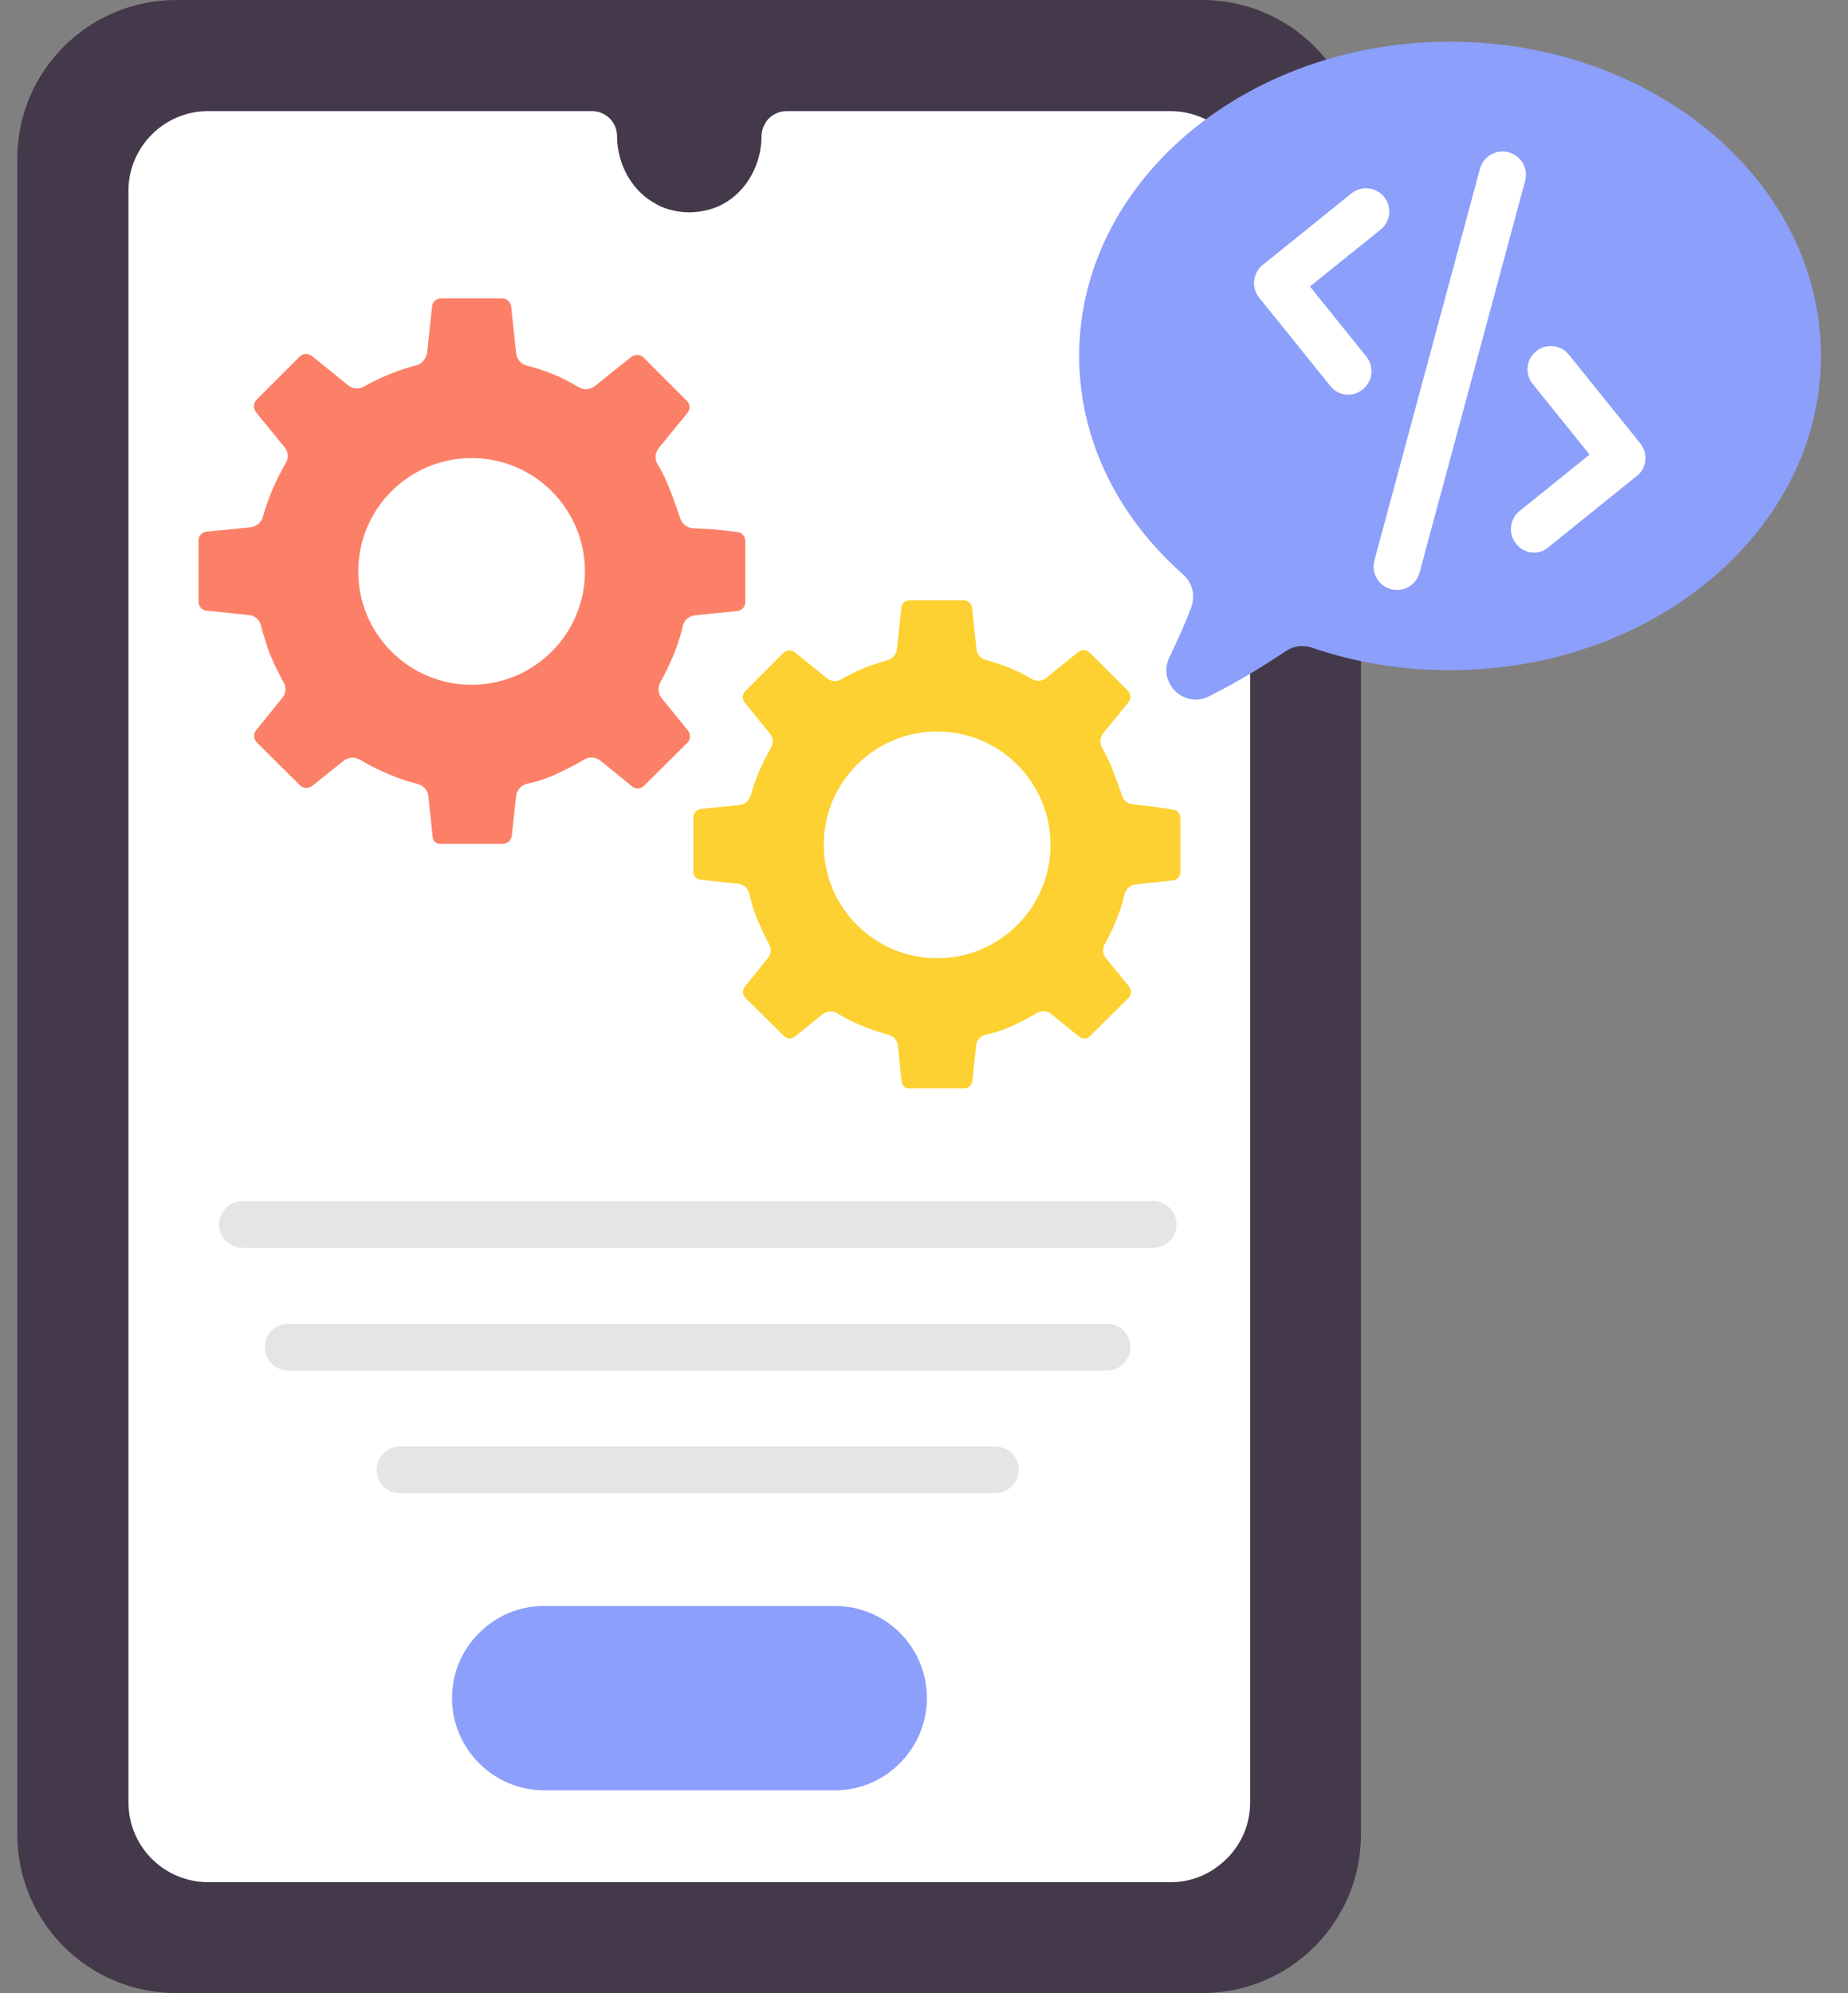
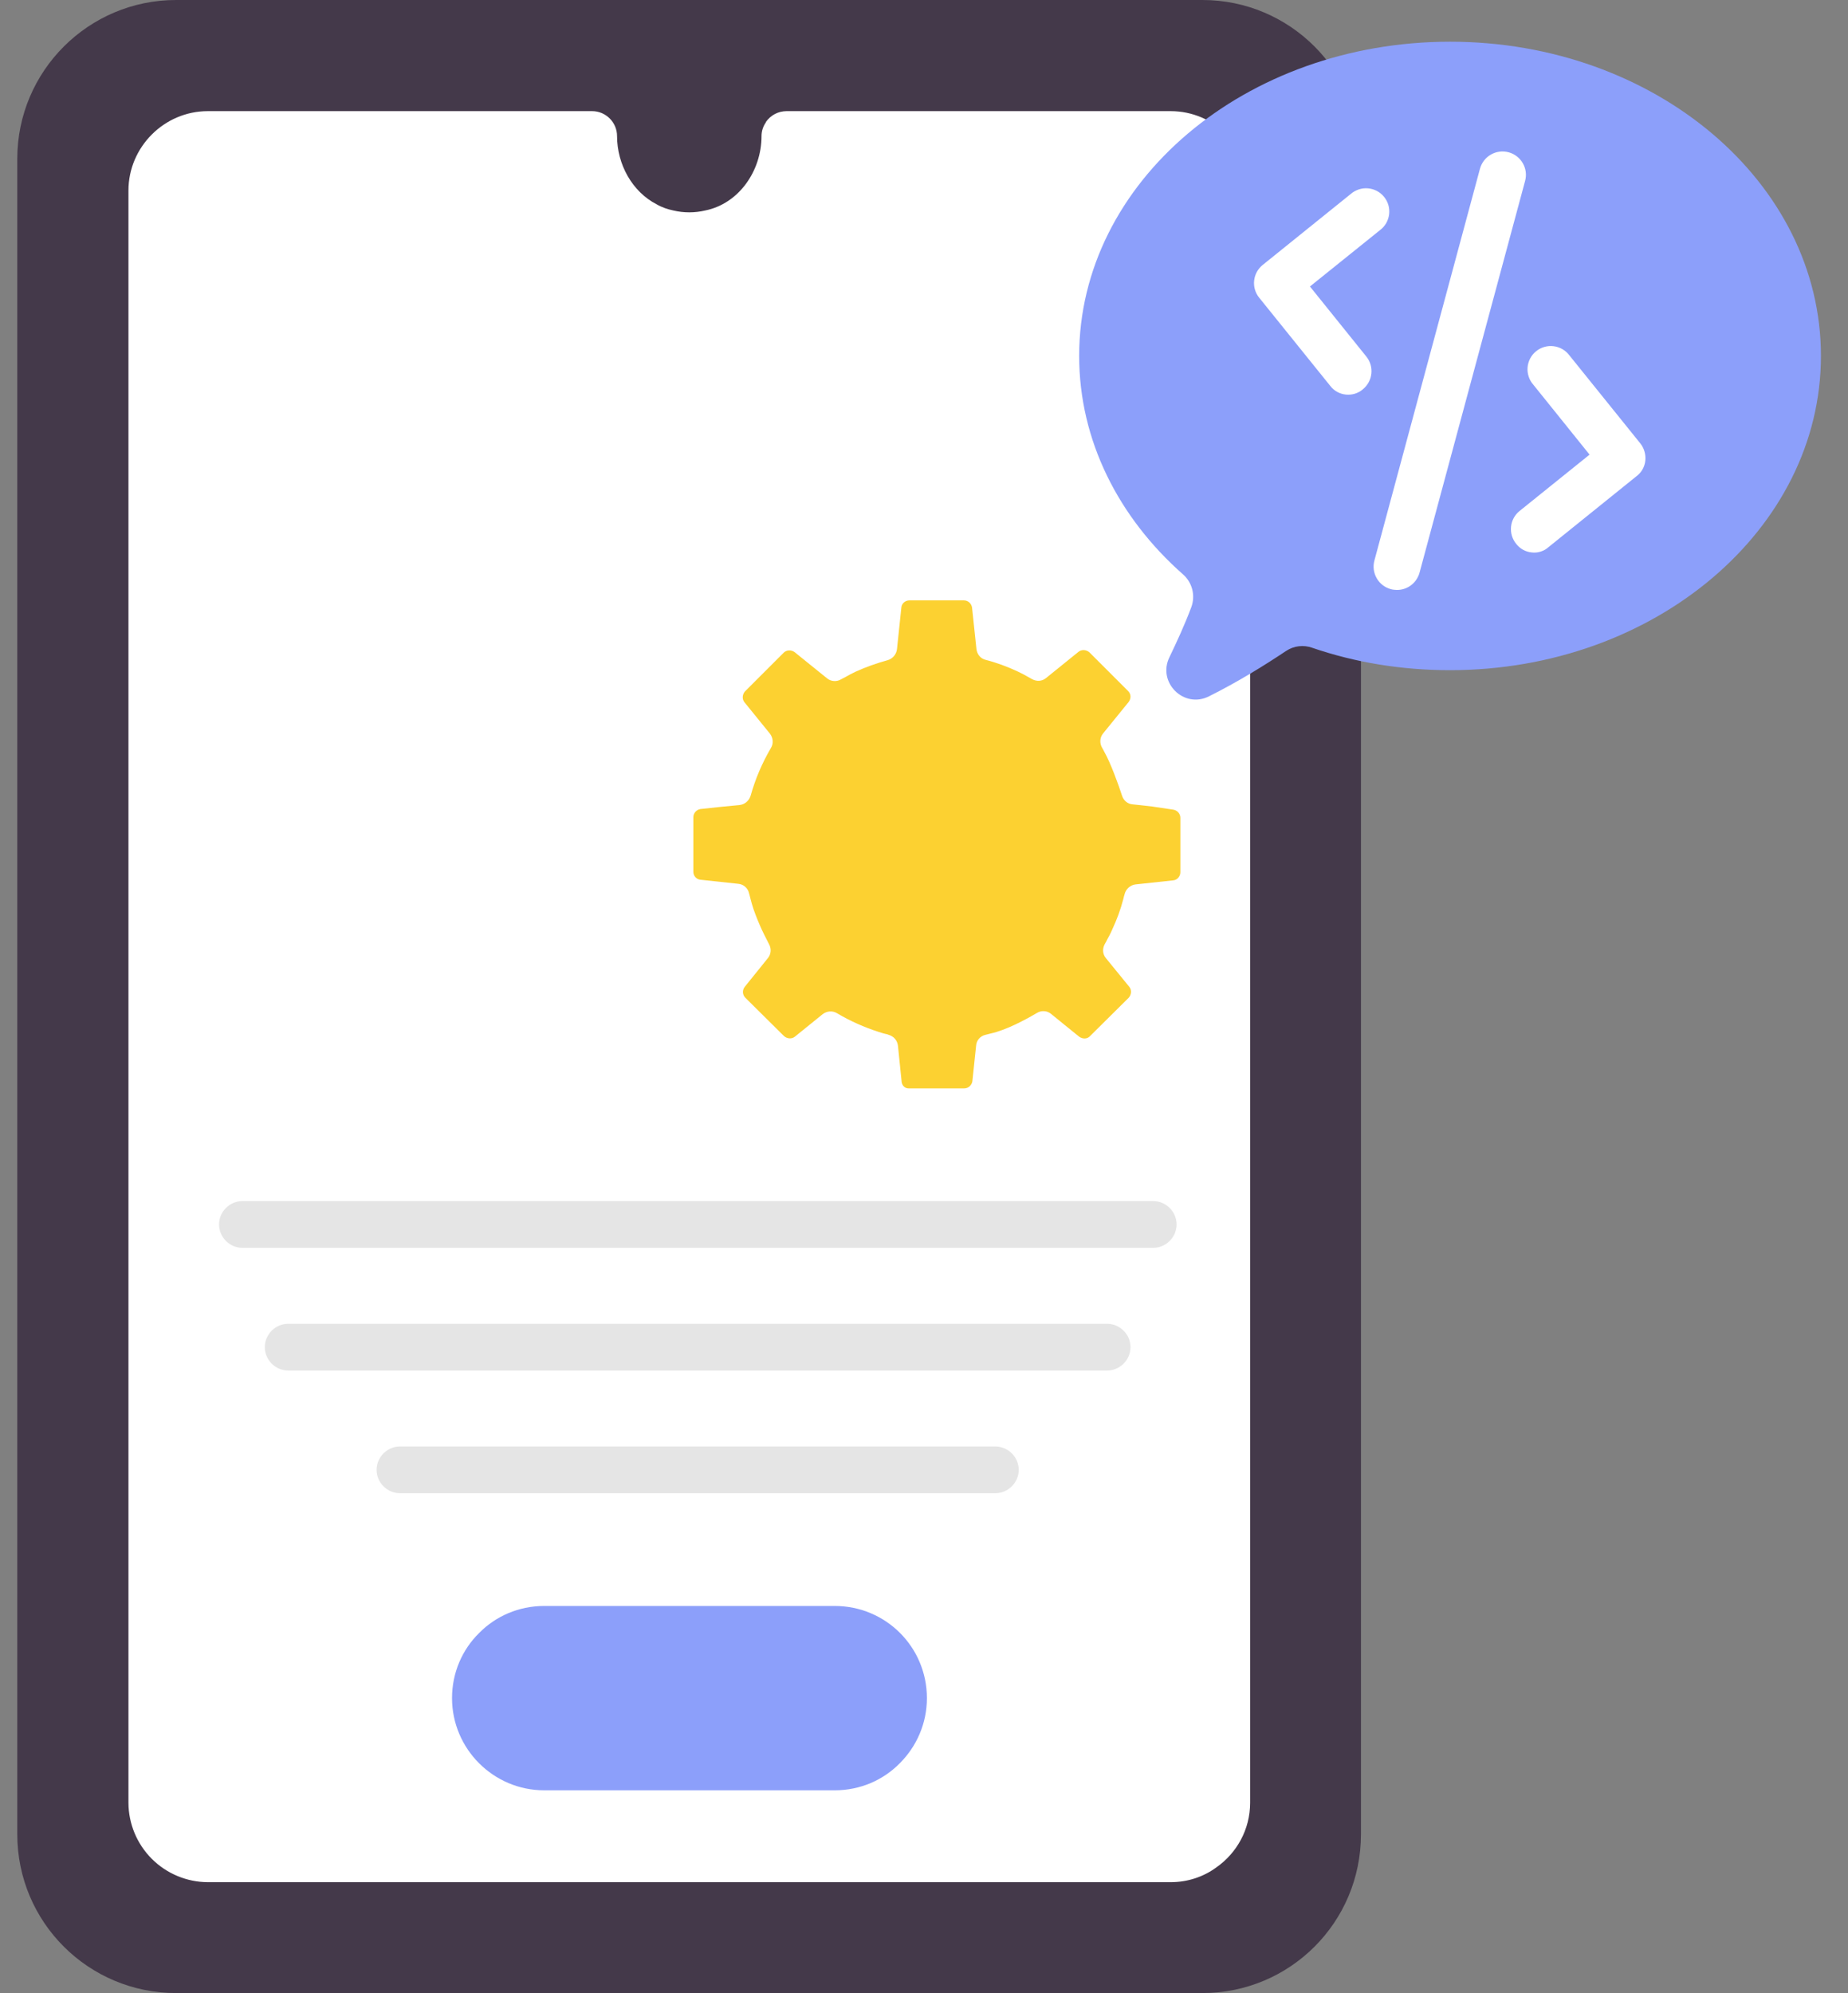
<svg xmlns="http://www.w3.org/2000/svg" width="51" height="55" viewBox="0 0 51 55" fill="none">
  <rect x="0" y="0" width="51" height="55" fill="#808080" stroke="none" />
  <path d="M37.559 4.383V50.617C37.559 53.049 35.599 55 33.184 55H4.859C2.445 55 0.477 53.049 0.477 50.617V4.383C0.477 1.959 2.445 0 4.859 0H33.184C35.599 0 37.559 1.959 37.559 4.383Z" fill="#44394A" />
  <path d="M34.5 5.259V49.749C34.5 50.488 34.13 51.141 33.563 51.536C33.211 51.794 32.772 51.94 32.308 51.94H5.736C5.156 51.938 4.6 51.706 4.189 51.296C3.779 50.885 3.547 50.329 3.545 49.749V5.259C3.545 4.056 4.533 3.067 5.736 3.067H16.341C16.719 3.067 17.029 3.377 17.029 3.755C17.029 4.537 17.45 5.293 18.12 5.637C18.266 5.723 18.421 5.774 18.584 5.809C18.872 5.877 19.172 5.877 19.46 5.809C20.397 5.62 21.016 4.709 21.016 3.755C21.016 3.617 21.059 3.488 21.136 3.377V3.368C21.199 3.276 21.284 3.2 21.383 3.147C21.482 3.095 21.592 3.068 21.703 3.067H32.308C33.511 3.067 34.5 4.056 34.5 5.259Z" fill="white" />
-   <path d="M20.569 14.927V16.611C20.569 16.74 20.475 16.852 20.346 16.86L19.177 16.981C19.014 16.998 18.876 17.118 18.842 17.282C18.825 17.342 18.816 17.393 18.808 17.419C18.721 17.754 18.601 18.072 18.455 18.373C18.404 18.485 18.343 18.596 18.292 18.7C18.266 18.743 18.249 18.785 18.223 18.828C18.146 18.966 18.163 19.138 18.258 19.267L18.988 20.16C19.065 20.264 19.057 20.41 18.971 20.496L17.776 21.682C17.734 21.728 17.675 21.755 17.612 21.758C17.549 21.762 17.488 21.74 17.441 21.699L16.986 21.329L16.573 20.994C16.511 20.943 16.435 20.912 16.355 20.906C16.275 20.9 16.195 20.919 16.126 20.96C15.8 21.149 15.181 21.484 14.691 21.596C14.657 21.604 14.605 21.613 14.536 21.63C14.373 21.673 14.261 21.811 14.244 21.965L14.124 23.065C14.116 23.126 14.086 23.182 14.04 23.223C13.995 23.264 13.936 23.287 13.875 23.289H12.147C12.036 23.289 11.95 23.211 11.941 23.1L11.821 21.974C11.814 21.894 11.782 21.819 11.73 21.758C11.677 21.698 11.607 21.656 11.529 21.639C11.529 21.639 11.52 21.639 11.511 21.63C11.417 21.604 11.322 21.578 11.236 21.553C10.783 21.407 10.348 21.212 9.939 20.968C9.869 20.926 9.788 20.906 9.707 20.91C9.626 20.915 9.548 20.944 9.483 20.994L8.615 21.69C8.512 21.768 8.366 21.759 8.28 21.673L7.086 20.487C7.042 20.443 7.016 20.385 7.013 20.323C7.01 20.261 7.029 20.2 7.068 20.152L7.79 19.258C7.893 19.138 7.911 18.957 7.825 18.828L7.756 18.7L7.601 18.39C7.498 18.184 7.412 17.969 7.343 17.746L7.24 17.41C7.232 17.376 7.223 17.325 7.206 17.273C7.189 17.194 7.147 17.122 7.087 17.068C7.027 17.014 6.951 16.981 6.871 16.972L5.702 16.852C5.64 16.846 5.583 16.818 5.541 16.771C5.5 16.725 5.477 16.665 5.479 16.603V14.918C5.479 14.79 5.573 14.686 5.702 14.669L6.329 14.609L6.922 14.549C7.001 14.539 7.075 14.506 7.135 14.454C7.195 14.402 7.237 14.333 7.257 14.257C7.404 13.732 7.618 13.243 7.885 12.778C7.971 12.641 7.954 12.46 7.85 12.34L7.06 11.369C7.023 11.32 7.004 11.26 7.007 11.198C7.01 11.137 7.035 11.079 7.077 11.034L8.272 9.839C8.357 9.754 8.504 9.745 8.607 9.822L9.604 10.63C9.732 10.733 9.913 10.75 10.05 10.665C10.145 10.613 10.231 10.561 10.325 10.518C10.386 10.493 10.446 10.458 10.506 10.432C10.824 10.286 11.15 10.166 11.494 10.08C11.649 10.037 11.761 9.9 11.786 9.736L11.924 8.456C11.932 8.336 12.044 8.232 12.173 8.232H13.857C13.919 8.234 13.978 8.257 14.023 8.298C14.069 8.339 14.098 8.395 14.107 8.456L14.244 9.745C14.261 9.908 14.373 10.046 14.536 10.089C14.92 10.185 15.292 10.323 15.645 10.501C15.705 10.536 15.851 10.613 15.98 10.69C16.118 10.768 16.29 10.75 16.418 10.656C16.762 10.372 17.424 9.848 17.424 9.848C17.527 9.771 17.673 9.779 17.759 9.865L18.954 11.06C19.048 11.154 19.057 11.292 18.971 11.395L18.18 12.366C18.128 12.429 18.098 12.508 18.093 12.589C18.088 12.671 18.11 12.753 18.154 12.822C18.18 12.864 18.206 12.899 18.215 12.925C18.421 13.277 18.653 13.947 18.773 14.308C18.825 14.454 18.954 14.557 19.1 14.575L19.71 14.609L20.337 14.678C20.475 14.695 20.569 14.798 20.569 14.927Z" fill="#FC8068" />
  <path d="M32.575 22.567V24.071C32.575 24.182 32.49 24.285 32.378 24.294L31.338 24.406C31.192 24.423 31.072 24.535 31.037 24.672C31.02 24.724 31.011 24.767 31.003 24.801C30.925 25.102 30.822 25.377 30.694 25.652C30.651 25.755 30.599 25.85 30.547 25.944C30.53 25.987 30.504 26.021 30.487 26.056C30.419 26.185 30.427 26.331 30.522 26.443L31.166 27.233C31.235 27.319 31.226 27.448 31.149 27.534L30.083 28.591C30.006 28.677 29.877 28.677 29.782 28.608L29.379 28.282L29.009 27.981C28.954 27.935 28.887 27.908 28.816 27.904C28.745 27.899 28.674 27.917 28.614 27.955C28.322 28.127 27.772 28.428 27.333 28.522C27.308 28.531 27.256 28.54 27.196 28.557C27.05 28.591 26.947 28.711 26.938 28.857L26.835 29.837C26.818 29.949 26.723 30.035 26.611 30.035H25.073C24.979 30.035 24.901 29.966 24.884 29.863L24.781 28.857C24.773 28.787 24.745 28.721 24.699 28.667C24.653 28.613 24.591 28.575 24.523 28.557C24.523 28.557 24.515 28.557 24.506 28.548C24.42 28.531 24.334 28.505 24.257 28.479C23.853 28.35 23.466 28.178 23.105 27.964C23.044 27.925 22.971 27.907 22.899 27.912C22.827 27.917 22.758 27.944 22.701 27.989L21.936 28.608C21.851 28.677 21.722 28.668 21.636 28.591L20.57 27.534C20.484 27.448 20.484 27.319 20.553 27.233L21.189 26.443C21.283 26.331 21.292 26.176 21.223 26.056L21.163 25.936C21.12 25.85 21.069 25.755 21.026 25.66C20.94 25.471 20.862 25.282 20.794 25.085C20.759 24.982 20.733 24.887 20.707 24.784C20.699 24.758 20.69 24.707 20.673 24.655C20.658 24.584 20.621 24.52 20.567 24.472C20.513 24.424 20.445 24.395 20.372 24.389L19.332 24.277C19.277 24.272 19.226 24.246 19.189 24.204C19.153 24.163 19.133 24.109 19.135 24.053V22.55C19.135 22.438 19.221 22.343 19.332 22.326L19.891 22.266L20.415 22.215C20.561 22.197 20.673 22.094 20.716 21.957C20.845 21.493 21.034 21.054 21.275 20.642C21.352 20.521 21.335 20.358 21.249 20.247L20.544 19.378C20.476 19.293 20.484 19.164 20.561 19.078L21.627 18.012C21.704 17.935 21.833 17.926 21.928 17.995L22.822 18.717C22.933 18.811 23.097 18.82 23.217 18.743C23.303 18.7 23.38 18.657 23.457 18.614L23.612 18.536C23.896 18.407 24.188 18.304 24.497 18.218C24.566 18.198 24.628 18.158 24.673 18.103C24.719 18.048 24.748 17.98 24.755 17.909L24.875 16.766C24.884 16.654 24.979 16.568 25.099 16.568H26.603C26.715 16.568 26.809 16.654 26.826 16.766L26.947 17.909C26.964 18.055 27.058 18.175 27.204 18.21C27.505 18.287 27.806 18.399 28.081 18.528L28.184 18.579C28.244 18.605 28.373 18.682 28.485 18.743C28.614 18.811 28.76 18.803 28.872 18.708L29.765 17.986C29.851 17.918 29.98 17.926 30.066 18.003L31.132 19.069C31.218 19.155 31.218 19.275 31.149 19.37L30.444 20.238C30.35 20.35 30.341 20.513 30.419 20.642C30.436 20.676 30.461 20.71 30.47 20.736C30.651 21.054 30.865 21.647 30.968 21.965C31.011 22.094 31.123 22.189 31.261 22.197L31.802 22.257L32.378 22.343C32.49 22.36 32.575 22.455 32.575 22.567Z" fill="#FCD131" />
  <path d="M13.015 18.897C14.742 18.897 16.143 17.496 16.143 15.769C16.143 14.041 14.742 12.641 13.015 12.641C11.287 12.641 9.887 14.041 9.887 15.769C9.887 17.496 11.287 18.897 13.015 18.897Z" fill="white" />
-   <path d="M25.863 26.443C27.59 26.443 28.991 25.042 28.991 23.315C28.991 21.587 27.59 20.186 25.863 20.186C24.135 20.186 22.734 21.587 22.734 23.315C22.734 25.042 24.135 26.443 25.863 26.443Z" fill="white" />
  <path d="M31.826 34.435H6.689C6.337 34.435 6.045 34.142 6.045 33.79C6.045 33.438 6.337 33.145 6.689 33.145H31.826C32.178 33.145 32.471 33.438 32.471 33.79C32.471 34.142 32.178 34.435 31.826 34.435ZM30.554 37.821H7.953C7.6 37.821 7.308 37.528 7.308 37.176C7.308 36.824 7.6 36.531 7.953 36.531H30.554C30.907 36.531 31.199 36.824 31.199 37.176C31.199 37.528 30.907 37.821 30.554 37.821ZM27.469 41.206H11.038C10.685 41.206 10.393 40.914 10.393 40.562C10.393 40.21 10.685 39.917 11.038 39.917H27.469C27.822 39.917 28.114 40.21 28.114 40.562C28.114 40.914 27.822 41.206 27.469 41.206Z" fill="#E5E5E5" />
  <path d="M25.58 46.861C25.58 47.558 25.297 48.194 24.832 48.658C24.377 49.122 23.741 49.405 23.036 49.405H15.018C13.618 49.405 12.475 48.262 12.475 46.861C12.475 46.157 12.758 45.521 13.222 45.065C13.678 44.601 14.314 44.318 15.018 44.318H23.036C24.446 44.318 25.58 45.452 25.58 46.861ZM50.253 9.822C50.253 14.609 45.664 18.494 40.018 18.494C38.668 18.494 37.388 18.279 36.211 17.875C36.093 17.833 35.968 17.819 35.844 17.834C35.72 17.849 35.601 17.892 35.497 17.961C34.879 18.373 34.157 18.82 33.366 19.215C32.67 19.568 31.931 18.829 32.275 18.133C32.481 17.703 32.696 17.239 32.876 16.758C32.935 16.6 32.944 16.429 32.903 16.266C32.861 16.103 32.771 15.957 32.644 15.847C30.874 14.283 29.782 12.16 29.782 9.822C29.782 5.027 34.363 1.151 40.018 1.151C45.664 1.151 50.253 5.027 50.253 9.822Z" fill="#8C9FFA" />
  <path d="M42.27 15.245C42.185 15.237 42.104 15.211 42.03 15.17C41.956 15.128 41.891 15.072 41.84 15.004C41.733 14.872 41.683 14.703 41.701 14.533C41.718 14.364 41.803 14.209 41.935 14.102L43.868 12.546L42.313 10.613C42.256 10.548 42.213 10.472 42.187 10.39C42.16 10.308 42.15 10.222 42.157 10.136C42.165 10.05 42.19 9.966 42.23 9.89C42.27 9.814 42.326 9.747 42.393 9.692C42.46 9.638 42.537 9.598 42.62 9.574C42.703 9.55 42.79 9.543 42.875 9.554C42.961 9.564 43.043 9.592 43.118 9.635C43.193 9.678 43.258 9.736 43.31 9.805L45.269 12.237C45.372 12.366 45.424 12.538 45.407 12.71C45.389 12.882 45.303 13.036 45.166 13.139L42.734 15.099C42.672 15.155 42.598 15.197 42.518 15.222C42.438 15.248 42.353 15.255 42.27 15.245ZM37.139 10.888C37.055 10.88 36.973 10.854 36.899 10.812C36.825 10.771 36.761 10.715 36.71 10.647L34.75 8.215C34.643 8.083 34.593 7.914 34.611 7.744C34.629 7.575 34.713 7.42 34.845 7.313L37.277 5.353C37.342 5.297 37.418 5.254 37.5 5.227C37.582 5.2 37.668 5.19 37.754 5.198C37.84 5.205 37.923 5.23 38 5.27C38.076 5.311 38.143 5.366 38.197 5.433C38.252 5.5 38.292 5.577 38.316 5.66C38.34 5.743 38.346 5.83 38.336 5.916C38.325 6.001 38.298 6.084 38.255 6.159C38.211 6.233 38.154 6.298 38.085 6.35L36.151 7.906L37.707 9.839C37.93 10.114 37.887 10.518 37.612 10.742C37.475 10.862 37.303 10.905 37.139 10.888ZM38.489 16.276C38.454 16.276 38.42 16.267 38.386 16.259C38.304 16.237 38.227 16.199 38.16 16.148C38.093 16.096 38.036 16.032 37.994 15.958C37.952 15.885 37.924 15.803 37.913 15.72C37.902 15.635 37.908 15.55 37.93 15.468L40.843 4.657C40.888 4.492 40.996 4.351 41.144 4.266C41.293 4.18 41.469 4.157 41.634 4.202C41.799 4.246 41.94 4.355 42.025 4.503C42.111 4.651 42.134 4.827 42.089 4.992L39.176 15.803C39.09 16.113 38.798 16.31 38.489 16.276Z" fill="white" />
</svg>